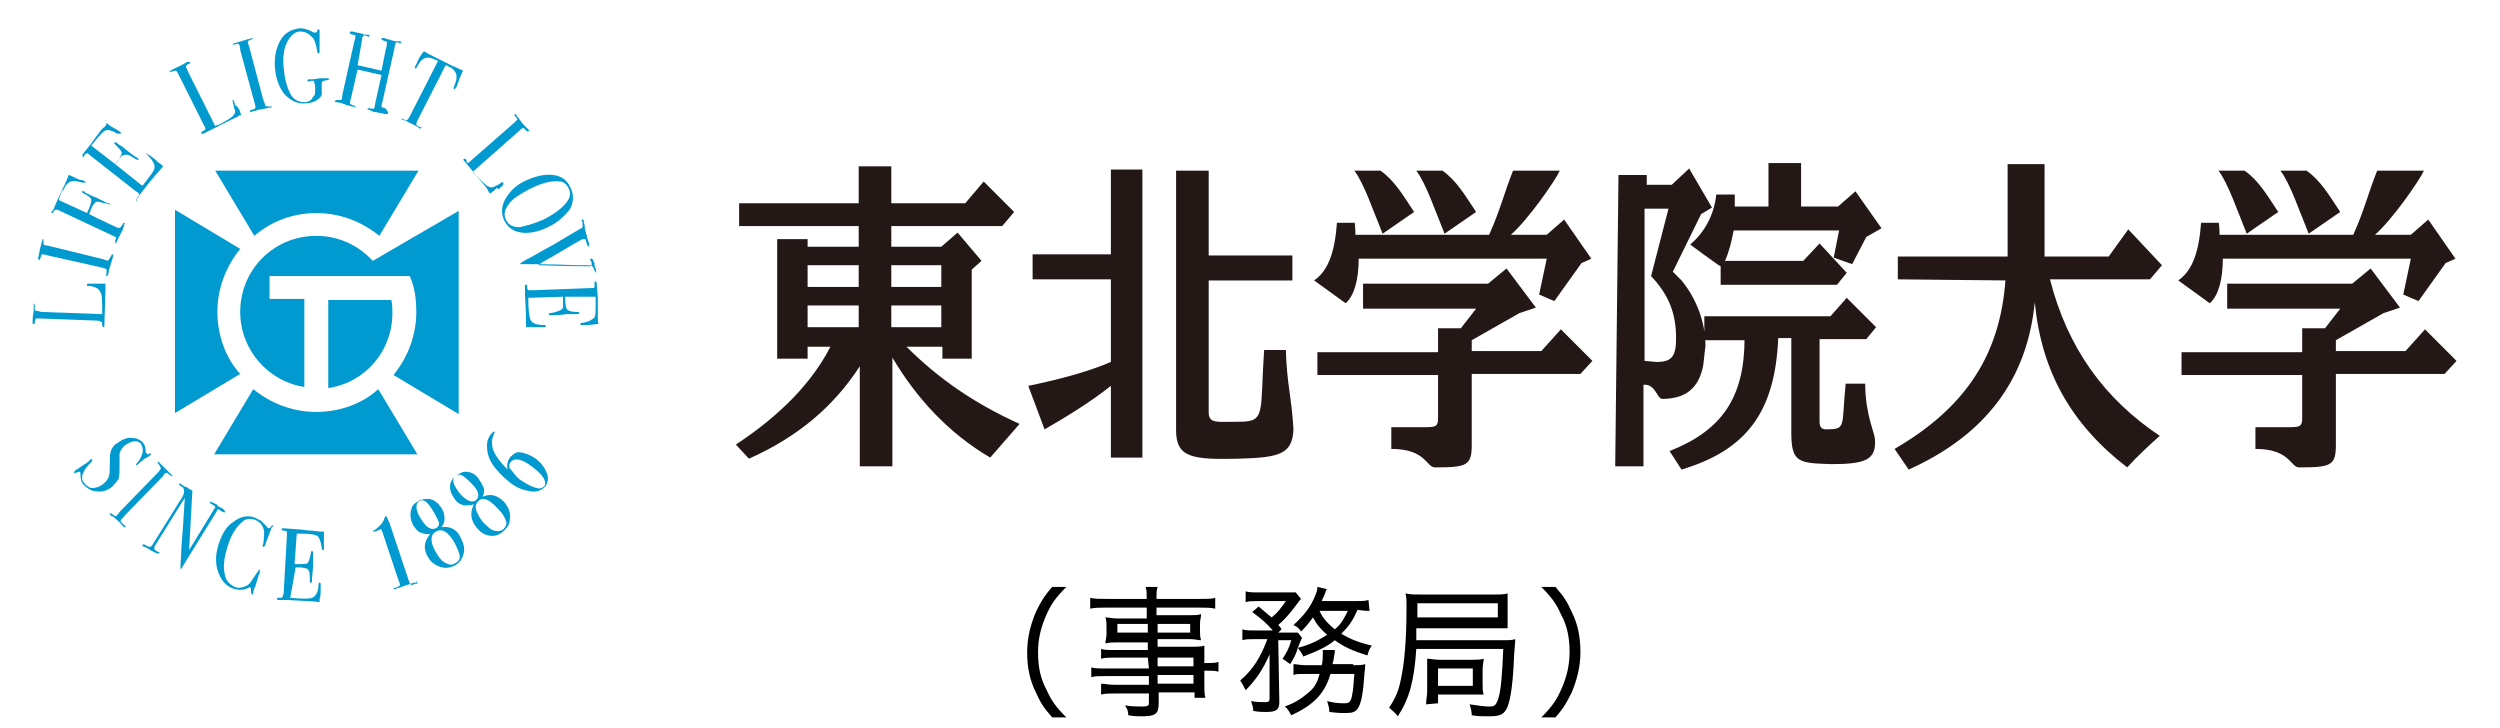
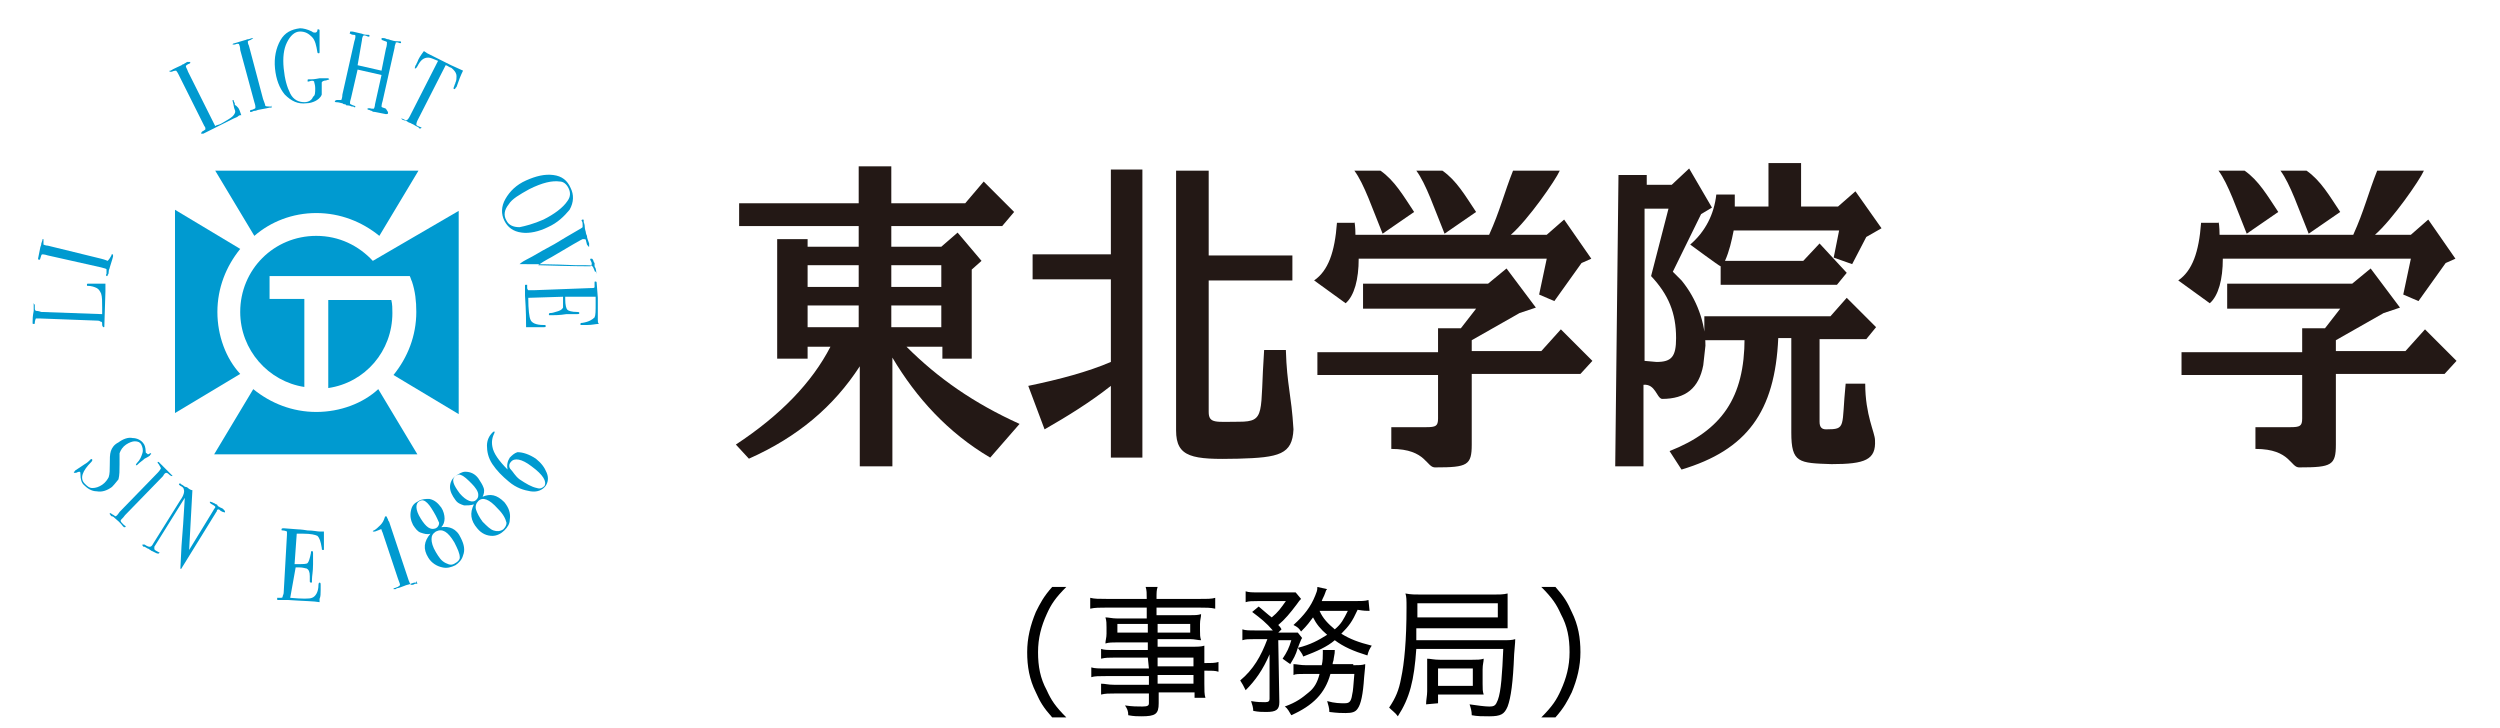
<svg xmlns="http://www.w3.org/2000/svg" version="1.1" id="レイヤー_1" x="0px" y="0px" width="230px" height="67px" viewBox="0 0 230 67" style="enable-background:new 0 0 230 67;" xml:space="preserve">
  <style type="text/css">
	.st0{fill:#009AD0;}
	.st1{fill:#231815;}
</style>
  <g>
    <path d="M96.8,66c-0.8-0.9-1.1-1.4-1.5-2.3c-0.6-1.2-0.8-2.4-0.8-3.7s0.3-2.5,0.8-3.7c0.4-0.8,0.7-1.4,1.5-2.3h1.3   c-1,1-1.4,1.6-1.8,2.5c-0.5,1.1-0.8,2.2-0.8,3.5s0.2,2.4,0.8,3.5c0.4,0.9,0.8,1.5,1.8,2.5H96.8z" />
    <path d="M105.6,60.5h-3.1c-0.5,0-0.8,0-1.2,0.1v-0.9c0.3,0.1,0.6,0.1,1.2,0.1h3.1v-0.7h-2.8c-0.4,0-0.8,0-1.1,0.1   c0-0.3,0.1-0.5,0.1-0.9v-0.6c0-0.3,0-0.6-0.1-0.9c0.3,0,0.6,0.1,1.1,0.1h2.7v-1h-3.7c-0.6,0-1.1,0-1.5,0.1v-1   c0.4,0.1,0.8,0.1,1.5,0.1h3.7c0-0.5,0-0.8-0.1-1.1h1.1c-0.1,0.3-0.1,0.5-0.1,1.1h3.9c0.8,0,1.2,0,1.5-0.1v1   c-0.4-0.1-0.9-0.1-1.5-0.1h-3.9v0.7h3c0.5,0,0.8,0,1.1-0.1c0,0.3-0.1,0.5-0.1,0.9V58c0,0.4,0,0.6,0.1,0.9c-0.3,0-0.6-0.1-1-0.1h-3   v0.7h2.9c0.8,0,1.1,0,1.4-0.1c0,0.3,0,0.5,0,1.1V61c0.7,0,1,0,1.3-0.1v0.9c-0.3-0.1-0.6-0.1-1.3-0.1v1.2c0,0.6,0,1,0.1,1.3h-1v-0.5   h-3.3v1c0,1-0.3,1.2-1.6,1.2c-0.3,0-0.7,0-1.2-0.1c0-0.4-0.1-0.6-0.3-0.9c0.7,0.1,1.1,0.1,1.6,0.1s0.6-0.1,0.6-0.3v-0.9h-3.1   c-0.6,0-0.9,0-1.3,0.1v-1c0.4,0,0.6,0.1,1.2,0.1h3.2v-0.8h-3.9c-0.7,0-1.1,0-1.4,0.1v-0.9c0.3,0.1,0.7,0.1,1.4,0.1h3.9L105.6,60.5   L105.6,60.5z M102.8,57.4v0.8h2.8v-0.8H102.8z M106.5,58.2h3v-0.8h-3V58.2z M109.8,61.3v-0.8h-3.3v0.8H109.8z M106.5,62.9h3.3v-0.8   h-3.3V62.9z" />
    <path d="M126,56.2c-0.3,0-0.5,0-1.1-0.1c-0.5,1.1-0.8,1.5-1.5,2.2c0.8,0.5,1.6,0.8,2.8,1.1c-0.2,0.3-0.3,0.5-0.4,0.9   c-1.3-0.4-2.2-0.8-3-1.4c-0.7,0.6-1.6,1-2.9,1.5c-0.1-0.3-0.3-0.5-0.5-0.8c-0.2,0.7-0.4,1-0.7,1.5c-0.3-0.2-0.4-0.3-0.7-0.5   c0.4-0.6,0.6-1,0.8-1.7h-1.2l0.1,5.7c0,0.7-0.3,0.9-1.2,0.9c-0.4,0-0.7,0-1.2-0.1c0-0.3-0.1-0.6-0.2-0.9c0.6,0.1,0.9,0.1,1.3,0.1   c0.3,0,0.4-0.1,0.4-0.3v-4.1c-0.6,1.4-1.3,2.4-2.2,3.3c-0.2-0.4-0.3-0.6-0.5-0.9c1.2-1,1.9-2.2,2.5-3.8h-1.2c-0.5,0-0.8,0-1.1,0.1   v-1c0.3,0.1,0.6,0.1,1.2,0.1h1.6c-0.6-0.7-1.1-1.1-1.9-1.7l0.6-0.5c0.6,0.5,0.8,0.7,1.2,1c0.6-0.5,0.8-0.8,1.3-1.5h-2.6   c-0.5,0-0.8,0-1.1,0.1v-1c0.3,0.1,0.6,0.1,1.2,0.1h2.3c0.7,0,0.8,0,1.1,0l0.5,0.6c-0.1,0.1-0.2,0.2-0.4,0.5   c-0.6,0.8-1.1,1.4-1.7,1.9c0.1,0.1,0.2,0.2,0.3,0.4l-0.3,0.3h0.9c0.4,0,0.7,0,0.9,0l0.4,0.5c-0.1,0.1-0.1,0.2-0.2,0.4   c-0.1,0.2-0.1,0.3-0.2,0.5c1.2-0.3,1.9-0.7,2.7-1.2c-0.6-0.5-1-1-1.3-1.6c-0.3,0.4-0.5,0.7-1.1,1.3c-0.2-0.3-0.3-0.4-0.7-0.6   c1-0.9,1.6-1.7,2-2.7c0.1-0.3,0.2-0.4,0.2-0.8l0.9,0.2c-0.1,0.1-0.1,0.1-0.2,0.4c-0.1,0.3-0.2,0.4-0.3,0.7h3c0.6,0,1,0,1.3-0.1   L126,56.2L126,56.2z M124.5,61.2c0.5,0,0.8,0,1.1-0.1c0,0.2,0,0.2-0.1,1.2c-0.1,1.6-0.3,2.5-0.6,2.9c-0.2,0.3-0.5,0.4-1.1,0.4   c-0.4,0-0.7,0-1.5-0.1c0-0.4-0.1-0.6-0.2-1c0.7,0.2,1.2,0.2,1.6,0.2s0.6-0.1,0.7-0.8c0.1-0.4,0.1-0.8,0.2-1.9h-2.2   c-0.5,1.8-1.6,2.9-3.6,3.8c-0.2-0.3-0.3-0.6-0.6-0.8c1.1-0.4,1.6-0.8,2.2-1.3c0.5-0.4,0.8-0.9,1-1.7h-1.3c-0.6,0-0.9,0-1.1,0.1v-1   c0.3,0,0.6,0.1,1.2,0.1h1.4c0.1-0.4,0.1-0.8,0.1-1.1c0-0.1,0-0.1,0-0.3h1.1c0,0.2,0,0.3-0.1,0.8c0,0.2-0.1,0.3-0.1,0.5h1.9V61.2z    M121.4,56.2c0.3,0.7,0.8,1.2,1.4,1.7c0.6-0.5,0.8-0.9,1.2-1.7H121.4z" />
    <path d="M130.3,59.7c-0.2,2.9-0.6,4.5-1.7,6.2c-0.2-0.3-0.5-0.5-0.8-0.8c0.6-0.9,0.9-1.6,1.1-2.7c0.3-1.4,0.5-3.5,0.5-6.5   c0-0.7,0-1-0.1-1.3c0.5,0.1,0.9,0.1,1.6,0.1h6.4c0.6,0,1,0,1.4-0.1c0,0.3,0,0.5,0,1v1.3c0,0.5,0,0.7,0,0.9c-0.4,0-0.8,0-1.3,0h-7.1   c0,0.9,0,0.9,0,1.1h7.9c0.6,0,0.9,0,1.2-0.1c0,0.2,0,0.2-0.1,1.4c-0.1,2.6-0.3,4-0.6,4.8c-0.3,0.7-0.6,0.9-1.7,0.9   c-0.6,0-1.1,0-1.6-0.1c0-0.4-0.1-0.7-0.2-1c0.7,0.1,1.4,0.2,1.8,0.2c0.5,0,0.6-0.1,0.8-0.6c0.3-0.8,0.4-2.4,0.5-4.7   C138.3,59.7,130.3,59.7,130.3,59.7z M137.8,56.8v-1.3h-7.4v1.3H137.8z M131.2,64.8c0-0.4,0.1-0.8,0.1-1.2v-2c0-0.4,0-0.7,0-1   c0.3,0,0.6,0.1,1.2,0.1h2.9c0.5,0,0.8,0,1.1-0.1c0,0.3-0.1,0.5-0.1,1v1.3c0,0.5,0,0.7,0.1,1c-0.3,0-0.5,0-1.1,0h-3.1v0.8   L131.2,64.8L131.2,64.8z M132.3,63.1h3.2v-1.6h-3.2V63.1z" />
    <path d="M141.8,66c1-1,1.4-1.6,1.8-2.5c0.5-1.1,0.8-2.2,0.8-3.5s-0.2-2.4-0.8-3.5c-0.4-0.9-0.8-1.5-1.8-2.5h1.3   c0.8,0.9,1.1,1.4,1.5,2.3c0.6,1.2,0.8,2.4,0.8,3.7s-0.3,2.5-0.8,3.7c-0.4,0.8-0.7,1.4-1.5,2.3H141.8z" />
  </g>
  <g>
    <g>
      <path class="st0" d="M8.9,26.1c0.2,0,0.4,0,0.8,0l0,0.1c0,0,0,0.1,0,0.2c0,0.1,0,0.2,0,0.4L9.6,30c0,0.1,0,0.1-0.1,0.1    c0,0-0.1-0.1-0.1-0.2c0-0.2,0-0.3-0.1-0.3S9.2,29.5,9,29.5l-5.3-0.2c-0.2,0-0.4,0-0.4,0c0,0-0.1,0.2-0.1,0.4c0,0.1,0,0.1-0.1,0.1    c-0.1,0-0.1,0-0.1-0.1v-0.1c0-0.2,0-0.5,0.1-1c0,0,0-0.1,0-0.3c0-0.1,0-0.2,0-0.3l0-0.1C3,28,3.1,28,3.1,28c0,0,0.1,0,0.1,0    s0,0.1,0,0.3s0,0.2,0.1,0.3c0.1,0,0.2,0,0.5,0.1l5.6,0.2c0-0.1,0-0.3,0-0.6c0-0.6,0-1-0.1-1.3c-0.1-0.2-0.2-0.4-0.4-0.5    s-0.5-0.2-0.8-0.2c-0.1,0-0.1,0-0.1-0.1c0-0.1,0-0.1,0.1-0.1l0.2,0c0,0,0,0,0.1,0c0,0,0.1,0,0.1,0L8.9,26.1z" />
      <path class="st0" d="M10.3,23.4c0.1,0,0.1,0,0.1,0.1l0,0.1c0,0-0.1,0.4-0.3,1c0,0.1-0.1,0.2-0.1,0.4c0,0.1,0,0.2-0.1,0.3    c0,0.1,0,0.1-0.1,0.1c0,0-0.1-0.1,0-0.2c0-0.2,0-0.3,0-0.4s-0.2-0.1-0.5-0.2l-4.9-1.1c-0.3-0.1-0.5-0.1-0.5-0.1    c-0.1,0-0.1,0.1-0.2,0.4c0,0.1-0.1,0.1-0.1,0.1c0,0-0.1,0-0.1-0.1l0.2-1c0-0.1,0.1-0.2,0.1-0.4l0.1-0.3C3.9,22,3.9,22,4,22    c0,0,0,0.1,0,0.3c0,0.1,0,0.2,0,0.2c0,0,0.2,0.1,0.4,0.1l4.9,1.2C9.7,23.9,9.9,24,9.9,24C10,23.9,10.1,23.8,10.3,23.4    C10.2,23.5,10.2,23.4,10.3,23.4z" />
-       <path class="st0" d="M7.8,16.7c0.1,0,0.1,0.1,0.1,0.1c0,0-0.1,0-0.3,0c-0.4-0.1-0.8-0.2-1.1-0.1c-0.2,0.1-0.3,0.2-0.5,0.4    c0,0.1-0.1,0.3-0.3,0.5c-0.1,0.2-0.2,0.5-0.3,0.8L8,19.6c0.3-0.6,0.4-1,0.4-1.2c0-0.2-0.3-0.4-0.7-0.6c-0.1-0.1-0.2-0.1-0.2-0.2    c0,0,0.1,0,0.2,0c0.1,0,0.1,0,0.1,0.1c0.4,0.2,0.8,0.4,1.1,0.5c0.4,0.2,0.8,0.4,1,0.5c0,0,0.1,0,0.1,0c0.1,0,0.1,0.1,0.1,0.1    c0,0,0,0.1-0.1,0c0,0-0.2-0.1-0.4-0.1c-0.4-0.1-0.6-0.2-0.8-0.1c-0.1,0.1-0.3,0.3-0.4,0.6c-0.1,0.2-0.1,0.3-0.2,0.5L9,20.1    l1.7,0.8c0.2,0.1,0.3,0.1,0.4,0c0,0,0.1-0.1,0.2-0.3c0-0.1,0.1-0.1,0.1-0.1c0.1,0,0.1,0.1,0,0.2l0,0.1c0,0.1-0.1,0.2-0.1,0.3    c0,0.1-0.1,0.2-0.1,0.2l-0.5,1c0,0.1-0.1,0.1-0.1,0.1c0,0,0-0.1,0-0.3c0.1-0.2,0.1-0.3,0-0.3c0,0-0.2-0.1-0.4-0.2l-4.9-2.3    c-0.1,0-0.2,0-0.2,0S5,19.3,4.9,19.5c0,0.1-0.1,0.1-0.1,0.1c-0.1,0-0.1-0.1,0-0.2l0.1-0.1c0,0,0.1-0.2,0.3-0.7    c0.2-0.5,0.4-0.8,0.5-1.1c0.4-0.8,0.6-1.3,0.6-1.4c0.1,0,0.3,0.1,0.7,0.3c0.2,0.1,0.5,0.2,0.7,0.2C7.6,16.6,7.7,16.6,7.8,16.7z" />
-       <path class="st0" d="M13.8,14.3c0,0,0.1,0.1,0.4,0.3c0.2,0.2,0.4,0.4,0.6,0.5l0.2,0.2c-0.3,0.4-1,1.1-1.9,2.3    c-0.1,0.1-0.2,0.3-0.3,0.4c-0.1,0.1-0.2,0.2-0.2,0.3l0,0.1c-0.1,0.1-0.1,0.1-0.1,0.1c0,0,0,0,0-0.1c0,0,0.1-0.1,0.2-0.2    c0.1-0.1,0.1-0.2,0.1-0.3c0-0.1-0.1-0.2-0.3-0.3l-4.2-3.3c-0.1-0.1-0.2-0.2-0.3-0.2c-0.1,0-0.2,0.1-0.3,0.3c0,0.1-0.1,0.1-0.1,0    c0,0,0-0.1,0-0.2l0.8-1c0,0,0.2-0.3,0.5-0.7c0.3-0.4,0.5-0.7,0.7-0.8c0.1-0.1,0.2-0.2,0.2-0.4c0.2,0.2,0.5,0.4,0.9,0.6l0.3,0.2    c0,0,0.1,0,0.1,0.1c0,0,0.1,0.1,0,0.1c0,0-0.1,0-0.3,0c-0.5-0.3-0.9-0.4-1.1-0.3c-0.2,0.1-0.5,0.4-0.9,0.9l-0.4,0.5l2.2,1.7    l0.1-0.1c0.3-0.4,0.5-0.8,0.5-0.9c0-0.2-0.2-0.4-0.6-0.8c-0.1-0.1-0.1-0.2-0.1-0.2c0,0,0.1,0,0.2,0c0.1,0.1,0.2,0.2,0.4,0.3    c0.2,0.1,0.3,0.2,0.4,0.3c0.5,0.4,0.9,0.7,1.1,0.8c0.1,0,0.1,0.1,0.1,0.1c0.1,0,0.1,0.1,0,0.1c0,0-0.1,0-0.1,0    c0,0-0.2-0.1-0.5-0.3c-0.3-0.2-0.6-0.2-0.8-0.1c-0.1,0-0.2,0.2-0.5,0.5l-0.2,0.3l2.5,2c0.7-0.9,1.1-1.4,1.1-1.6    c0.1-0.3-0.1-0.7-0.6-1.2c-0.1-0.1-0.2-0.2-0.1-0.2C13.6,14.2,13.7,14.3,13.8,14.3z" />
      <path class="st0" d="M21.9,9.9c0.1,0.1,0.2,0.4,0.3,0.7l-0.1,0c0,0-0.1,0-0.2,0.1s-0.2,0.1-0.4,0.2l-2.8,1.4c-0.1,0-0.1,0-0.2,0    c0,0,0-0.1,0.1-0.2c0.2-0.1,0.3-0.2,0.3-0.2c0-0.1,0-0.2-0.1-0.3l-2.4-4.8c-0.1-0.2-0.2-0.3-0.2-0.3c0,0-0.2,0-0.4,0.1    c-0.1,0-0.1,0-0.2,0c0,0,0-0.1,0-0.1l0.1,0C16,6.3,16.3,6.2,16.7,6c0,0,0.1-0.1,0.2-0.1c0.1-0.1,0.2-0.1,0.3-0.2l0.1,0    c0.1,0,0.1,0,0.2,0c0,0,0,0.1,0,0.1c0,0-0.1,0.1-0.2,0.1c-0.1,0.1-0.2,0.1-0.2,0.2c0,0.1,0.1,0.2,0.2,0.5l2.5,5    c0.1-0.1,0.3-0.1,0.5-0.2c0.5-0.3,0.9-0.5,1.1-0.7c0.2-0.2,0.3-0.4,0.2-0.6s-0.1-0.5-0.2-0.8c0-0.1,0-0.1,0-0.1    c0.1,0,0.1,0,0.1,0.1l0.1,0.2c0,0,0,0,0,0.1c0,0,0,0.1,0.1,0.1L21.9,9.9z" />
      <path class="st0" d="M25,9.8c0,0.1,0,0.1-0.1,0.1l-0.1,0c0,0-0.4,0.1-1,0.2c-0.1,0-0.2,0.1-0.4,0.1c-0.1,0-0.2,0.1-0.3,0.1    c-0.1,0-0.1,0-0.1-0.1c0,0,0-0.1,0.2-0.1c0.2-0.1,0.3-0.1,0.3-0.2c0-0.1,0-0.2-0.1-0.5l-1.3-4.8C22.1,4.3,22,4.1,22,4.1    c0-0.1-0.2-0.1-0.4,0c-0.1,0-0.1,0-0.2,0c0,0,0-0.1,0.1-0.1l1-0.3c0.1,0,0.2-0.1,0.4-0.1l0.3-0.1c0.1,0,0.1,0,0.1,0    c0,0-0.1,0.1-0.3,0.2c-0.1,0-0.2,0.1-0.2,0.1c0,0.1,0,0.2,0.1,0.4l1.3,4.9c0.1,0.3,0.2,0.5,0.2,0.6C24.4,9.8,24.6,9.8,25,9.8    C24.9,9.7,25,9.7,25,9.8z" />
      <path class="st0" d="M30.3,7.3C30.3,7.4,30.3,7.4,30.3,7.3L30,7.4c-0.2,0-0.4,0.1-0.4,0.2c0,0.1,0,0.4,0,0.8l0,0.3    C29.5,9,29.2,9.2,29,9.3s-0.5,0.2-0.8,0.2c-0.8,0.1-1.4-0.2-2-0.8c-0.5-0.6-0.8-1.4-0.9-2.4c-0.1-1,0.1-1.9,0.5-2.6s1-1,1.8-1.1    c0.3,0,0.7,0.1,1.1,0.3c0.1,0.1,0.2,0.1,0.3,0.1c0.1,0,0.2-0.1,0.2-0.2c0-0.1,0-0.1,0.1-0.1c0,0,0.1,0,0.1,0.1c0,0,0,0.1,0,0.2    c0,0.4,0,0.6,0,0.8l0,0.6c0,0.2,0,0.3,0,0.3c0,0.2,0,0.2-0.1,0.2c0,0-0.1,0-0.1-0.1c-0.1-0.6-0.2-1.1-0.5-1.4    c-0.3-0.3-0.6-0.5-1.1-0.5c-0.5,0-0.9,0.4-1.2,1s-0.4,1.4-0.3,2.4c0.1,1,0.3,1.7,0.6,2.3c0.3,0.6,0.8,0.8,1.3,0.8    c0.4,0,0.7-0.2,0.8-0.5C29,8.8,29,8.5,29,8.1c0-0.3-0.1-0.5-0.1-0.6c-0.1-0.1-0.2-0.1-0.5,0c-0.1,0-0.1,0-0.1,0c0,0,0,0,0-0.1    c0-0.1,0-0.1,0.2-0.1l0.1,0c0.1,0,0.3,0,0.8-0.1l0.6,0c0,0,0.1,0,0.1,0c0,0,0.1,0,0.1,0C30.2,7.2,30.3,7.3,30.3,7.3z" />
      <path class="st0" d="M35.7,10.4c0,0.1-0.1,0.1-0.2,0.1l-1-0.2c-0.1,0-0.2,0-0.3-0.1c-0.1,0-0.2-0.1-0.3-0.1    c-0.1,0-0.1-0.1-0.1-0.1c0,0,0.1-0.1,0.4,0c0.1,0,0.2,0,0.2,0c0,0,0.1-0.2,0.1-0.4l0.6-2.7l-2.2-0.5l-0.6,2.6    c-0.1,0.3-0.1,0.4-0.1,0.5c0,0.1,0.1,0.1,0.3,0.2c0.1,0,0.2,0.1,0.2,0.1c0,0.1-0.1,0.1-0.2,0l-0.1,0c-0.1,0-0.2-0.1-0.4-0.1    c-0.1,0-0.2,0-0.2-0.1c-0.1,0-0.2,0-0.3-0.1c-0.1,0-0.3-0.1-0.6-0.1c-0.1,0-0.1-0.1-0.1-0.1s0.1-0.1,0.2-0.1c0.1,0,0.1,0,0.2,0    c0.1,0,0.2,0,0.2,0c0,0,0.1-0.2,0.1-0.5l1.1-4.9c0.1-0.3,0.1-0.4,0.1-0.5c0-0.1-0.1-0.1-0.2-0.1c-0.2,0-0.2-0.1-0.3-0.1s0,0,0-0.1    c0-0.1,0-0.1,0.1-0.1c0,0,0.1,0,0.1,0c0.1,0,0.4,0.1,0.9,0.2c0.2,0.1,0.4,0.1,0.5,0.1c0,0,0.1,0,0.1,0c0.1,0,0.1,0.1,0.1,0.1    c0,0.1-0.1,0.1-0.3,0s-0.3,0-0.3,0c0,0-0.1,0.2-0.1,0.4L32.9,6l2.2,0.5l0.4-2c0.1-0.3,0.1-0.5,0.1-0.6c0-0.1-0.2-0.1-0.4-0.2    c-0.1,0-0.1-0.1-0.1-0.1c0-0.1,0-0.1,0.1-0.1l0,0c0.1,0,0.2,0,0.4,0.1c0.2,0,0.3,0.1,0.4,0.1c0.3,0.1,0.5,0.1,0.6,0.1    c0.1,0,0.2,0,0.2,0c0.1,0,0.1,0.1,0.1,0.1c0,0.1-0.1,0.1-0.3,0c-0.1,0-0.1,0-0.1,0c-0.1,0-0.1,0-0.1,0.1c0,0-0.1,0.2-0.1,0.4    l-1.1,4.9c-0.1,0.3-0.1,0.5-0.1,0.5c0,0.1,0.2,0.1,0.4,0.2C35.7,10.3,35.7,10.3,35.7,10.4z" />
      <path class="st0" d="M41.9,8.1c0,0.1-0.1,0.1-0.1,0.1c-0.1,0-0.1-0.1,0-0.3c0-0.1,0.1-0.2,0.1-0.3C42,7.4,42,7.2,42,7    c0-0.2-0.1-0.4-0.3-0.6c-0.1-0.1-0.2-0.2-0.3-0.2C41.2,6.1,41.1,6,41,6l-2.6,5.1c-0.1,0.2-0.1,0.4-0.1,0.4c0,0,0.1,0.1,0.4,0.2    c0.1,0,0.1,0.1,0,0.1c0,0-0.1,0.1-0.1,0c0,0-0.1,0-0.1-0.1c-0.3-0.1-0.5-0.3-0.6-0.3c-0.1-0.1-0.3-0.1-0.4-0.2    c-0.1-0.1-0.3-0.1-0.5-0.2c-0.1-0.1-0.1-0.1-0.1-0.1c0,0,0.1,0,0.3,0.1c0.1,0.1,0.2,0.1,0.3,0c0,0,0.1-0.1,0.2-0.3l2.6-5.1    c-0.5-0.2-0.7-0.3-0.9-0.3c-0.4,0-0.7,0.2-1,0.8c-0.1,0.2-0.2,0.2-0.2,0.2c-0.1,0,0-0.1,0-0.2c0-0.1,0.1-0.1,0.1-0.2l0.1-0.2    c0.1-0.3,0.3-0.6,0.6-1l0.3,0.2l1.4,0.7c0.2,0.1,0.4,0.2,0.8,0.4l1.1,0.5C42.4,6.9,42.2,7.4,42,8C42,8,41.9,8.1,41.9,8.1    C41.9,8.1,41.9,8.1,41.9,8.1z" />
-       <path class="st0" d="M45.7,17.3c-0.1,0.1-0.3,0.3-0.6,0.5L45,17.7c0,0-0.1-0.1-0.1-0.2c-0.1-0.1-0.1-0.2-0.2-0.3l-2-2.4    c-0.1-0.1-0.1-0.1,0-0.2c0,0,0.1,0,0.2,0.1C42.9,14.9,43,15,43,15c0.1,0,0.2-0.1,0.3-0.2l4-3.5c0.2-0.2,0.3-0.3,0.3-0.3    c0-0.1-0.1-0.2-0.2-0.3c-0.1-0.1-0.1-0.1,0-0.2c0,0,0.1,0,0.1,0l0,0.1c0.1,0.1,0.3,0.4,0.6,0.8c0,0,0.1,0.1,0.2,0.2    c0.1,0.1,0.2,0.2,0.2,0.2l0.1,0.1c0.1,0.1,0.1,0.1,0,0.2c0,0-0.1,0-0.1,0c0,0-0.1-0.1-0.2-0.2c-0.1-0.1-0.2-0.2-0.2-0.1    c-0.1,0-0.2,0.1-0.4,0.3l-4.2,3.7c0.1,0.1,0.2,0.3,0.4,0.4c0.4,0.5,0.7,0.7,0.9,0.9c0.2,0.1,0.4,0.2,0.6,0.1s0.5-0.2,0.7-0.4    c0.1,0,0.1-0.1,0.2,0c0,0,0,0.1,0,0.2l-0.2,0.2c0,0,0,0-0.1,0.1c0,0-0.1,0.1-0.1,0.1L45.7,17.3z" />
      <path class="st0" d="M50.4,20.9c-0.8,0.4-1.7,0.6-2.4,0.5c-0.8-0.1-1.3-0.5-1.6-1.1c-0.3-0.6-0.3-1.3,0.1-2c0.4-0.7,1-1.3,1.9-1.7    c0.9-0.4,1.7-0.6,2.5-0.5c0.8,0.1,1.3,0.5,1.6,1.2c0.3,0.6,0.3,1.3-0.1,2C51.9,19.9,51.3,20.5,50.4,20.9z M50,20.2    c1-0.5,1.8-1.1,2.2-1.7c0.3-0.4,0.3-0.8,0.1-1.2c-0.2-0.4-0.5-0.6-0.8-0.6c-0.7-0.1-1.6,0.1-2.8,0.7c-0.9,0.5-1.6,0.9-1.9,1.4    c-0.4,0.5-0.5,1-0.2,1.5c0.2,0.4,0.6,0.6,1.2,0.6C48.3,20.8,49.1,20.6,50,20.2z" />
      <path class="st0" d="M54.8,25c0,0-0.1,0-0.1-0.1c-0.1-0.2-0.1-0.3-0.2-0.4c-0.1-0.1-0.3-0.1-0.6-0.1l-0.9,0    c-2.2-0.1-3.9-0.1-5.1-0.1c-0.1,0-0.1,0-0.1,0c0,0,0.2-0.2,0.6-0.4c0.8-0.4,1.4-0.8,1.8-1c0.4-0.2,1.1-0.6,1.9-1.1l1.2-0.7    c0.2-0.1,0.3-0.2,0.3-0.2c0-0.1,0-0.2,0-0.3c0-0.2-0.1-0.3-0.1-0.3c0,0,0-0.1,0.1-0.1c0.1,0,0.1,0,0.1,0.1l0,0.1    c0,0.1,0.1,0.2,0.1,0.5c0,0.2,0.1,0.4,0.1,0.5c0,0,0,0.1,0.1,0.3c0,0.2,0.1,0.4,0.2,0.7l0,0.1c0,0.1,0,0.1,0,0.2    c-0.1,0-0.1-0.1-0.2-0.2l-0.1-0.4c0-0.1-0.1-0.1-0.2-0.1c0,0,0,0-0.1,0l-0.2,0.1c0,0-0.9,0.5-2.4,1.4c-0.3,0.2-0.8,0.4-1.5,0.9    c3.1,0.1,4.7,0.1,4.8,0.1c0.1,0,0.2-0.2,0.1-0.4l-0.1-0.2c0-0.1,0-0.1,0.1-0.1c0.1,0,0.1,0,0.2,0.2c0,0,0,0.1,0.1,0.2    c0,0.1,0,0.2,0,0.3l0.1,0.2l0.1,0.5C54.9,25,54.9,25,54.8,25z" />
      <path class="st0" d="M50,30.1c0,0-0.2,0-0.5,0c-0.3,0-0.6,0-0.8,0l-0.3,0c0-0.5,0-1.5-0.1-2.9c0-0.2,0-0.4,0-0.5    c0-0.2,0-0.3,0-0.3l0-0.1c0-0.1,0-0.1,0.1-0.1c0,0,0.1,0,0.1,0c0,0,0,0.1,0,0.3c0,0.1,0.1,0.2,0.1,0.2c0.1,0,0.2,0,0.5,0l5.3-0.2    c0.2,0,0.3,0,0.3-0.1s0-0.2,0-0.4c0-0.1,0-0.1,0.1-0.1c0.1,0,0.1,0.1,0.1,0.2l0.1,1.3c0,0,0,0.3,0,0.9c0,0.5,0,0.9,0,1.1    c0,0.2,0,0.3,0.1,0.4c-0.3,0-0.6,0.1-1.1,0.1l-0.4,0c0,0-0.1,0-0.1,0c-0.1,0-0.1,0-0.1-0.1c0-0.1,0.1-0.1,0.2-0.1    c0.6-0.1,0.9-0.3,1.1-0.5c0.1-0.2,0.1-0.6,0.1-1.3l0-0.6L52,27.3l0,0.2c0,0.6,0.1,0.9,0.2,1s0.4,0.2,0.9,0.2c0.1,0,0.2,0,0.2,0.1    c0,0.1-0.1,0.1-0.2,0.1c-0.1,0-0.3,0-0.5,0s-0.4,0-0.5,0C51.5,29,51,29,50.8,29c-0.1,0-0.1,0-0.2,0c-0.1,0-0.1,0-0.1-0.1    c0,0,0-0.1,0.1-0.1c0.1,0,0.2,0,0.5-0.1c0.4-0.1,0.6-0.2,0.7-0.4c0-0.1,0-0.3,0-0.7l0-0.3l-3.2,0.1c0,1.1,0.1,1.8,0.2,2    c0.1,0.3,0.5,0.5,1.2,0.5c0.2,0,0.2,0,0.2,0.1C50.2,30.1,50.2,30.1,50,30.1z" />
    </g>
    <g>
      <path class="st0" d="M49.3,42.2c0.5,0.4,0.8,0.8,1,1.3c0.2,0.5,0.1,0.9-0.1,1.2c-0.3,0.4-0.8,0.6-1.4,0.5c-0.6-0.1-1.3-0.3-2-0.9    c-0.6-0.5-1.1-1-1.5-1.6c-0.4-0.6-0.5-1.2-0.5-1.7c0-0.5,0.2-0.9,0.5-1.2c0.1-0.1,0.1-0.1,0.2-0.1c0,0,0,0.1,0,0.1    c-0.2,0.4-0.3,0.8-0.2,1.3c0.1,0.6,0.6,1.3,1.4,2.1c-0.1-0.4,0-0.8,0.2-1.1c0.2-0.2,0.4-0.4,0.7-0.5    C48.1,41.6,48.7,41.8,49.3,42.2z M48.9,42.9c-0.9-0.7-1.6-0.8-1.9-0.4c-0.2,0.2-0.2,0.5,0,0.7s0.4,0.6,0.8,0.9    c0.6,0.4,1.1,0.7,1.6,0.8c0.3,0.1,0.5,0,0.7-0.2C50.3,44.3,50,43.7,48.9,42.9z" />
      <path class="st0" d="M46.4,46.2c0.4,0.5,0.6,1,0.5,1.6c0,0.4-0.2,0.7-0.5,1c-0.3,0.3-0.7,0.5-1.1,0.5c-0.5,0-1-0.2-1.4-0.7    c-0.6-0.7-0.7-1.4-0.3-2.2l0,0c-0.3,0.1-0.6,0.1-0.9,0.1c-0.3-0.1-0.6-0.2-0.8-0.5c-0.3-0.4-0.5-0.8-0.5-1.2c0-0.4,0.2-0.8,0.5-1    c0.3-0.2,0.6-0.4,0.9-0.4c0.5,0,0.9,0.2,1.2,0.6c0.2,0.3,0.4,0.6,0.5,0.9s0,0.6-0.1,0.8l0,0C45.1,45.4,45.7,45.5,46.4,46.2z     M43.4,44.5c-0.4-0.4-0.7-0.7-1-0.8c-0.2-0.1-0.3,0-0.5,0.1c-0.4,0.3-0.2,0.8,0.4,1.6c0.6,0.7,1.2,0.9,1.5,0.6    c0.2-0.2,0.2-0.3,0.2-0.5C44,45.2,43.7,44.8,43.4,44.5z M45.8,46.8c-0.8-0.9-1.4-1.1-1.8-0.7c-0.2,0.2-0.3,0.5-0.2,0.8    c0.1,0.3,0.3,0.7,0.6,1.1c0.4,0.4,0.7,0.7,1,0.8c0.3,0.1,0.6,0.1,0.9-0.1c0.2-0.2,0.3-0.4,0.3-0.6C46.5,47.7,46.3,47.3,45.8,46.8z    " />
      <path class="st0" d="M42.4,49.5c0.3,0.6,0.4,1.1,0.2,1.6c-0.1,0.4-0.4,0.7-0.7,0.9c-0.4,0.2-0.8,0.3-1.2,0.2    c-0.5-0.1-1-0.4-1.3-0.9c-0.5-0.8-0.4-1.5,0.2-2.2l0,0c-0.3,0.1-0.6,0-0.9-0.1c-0.3-0.1-0.5-0.4-0.7-0.7c-0.2-0.4-0.3-0.8-0.2-1.3    s0.3-0.7,0.7-0.9c0.3-0.2,0.7-0.2,1-0.2c0.5,0.1,0.8,0.4,1.1,0.8c0.2,0.3,0.3,0.7,0.3,1c0,0.3-0.1,0.6-0.3,0.8l0,0    C41.3,48.4,42,48.6,42.4,49.5z M39.9,47.1c-0.3-0.5-0.5-0.8-0.8-1c-0.2-0.1-0.3-0.1-0.5,0c-0.4,0.2-0.4,0.8,0.1,1.6    c0.5,0.8,0.9,1.1,1.4,0.9c0.2-0.1,0.3-0.3,0.3-0.5C40.3,47.9,40.2,47.6,39.9,47.1z M41.8,49.9c-0.6-1-1.1-1.3-1.7-1    c-0.3,0.2-0.4,0.4-0.4,0.7c0,0.3,0.1,0.7,0.4,1.2c0.3,0.5,0.5,0.8,0.9,1s0.6,0.2,0.9,0c0.2-0.1,0.4-0.3,0.4-0.5    C42.3,50.9,42.1,50.5,41.8,49.9z" />
      <path class="st0" d="M38.3,53.5c0,0.1,0,0.1-0.1,0.1l-0.1,0l-0.3,0.1c-0.2,0.1-0.4,0.1-0.6,0.2c-0.3,0.1-0.5,0.2-0.6,0.2    c-0.1,0-0.2,0.1-0.2,0.1c-0.1,0-0.2,0-0.2,0s0-0.1,0.1-0.1c0.1,0,0.2-0.1,0.3-0.1c0.1-0.1,0.2-0.1,0.2-0.2c0-0.1-0.1-0.3-0.2-0.6    l-1.4-4.2c-0.1-0.2-0.1-0.3-0.1-0.3s-0.1,0-0.1,0c0,0-0.2,0.1-0.5,0.2c-0.1,0-0.1,0-0.1,0c-0.1,0-0.1,0-0.1,0c0,0,0-0.1,0.1-0.1    c0.2-0.1,0.4-0.3,0.6-0.5c0.2-0.2,0.3-0.4,0.4-0.7c0-0.1,0.1-0.1,0.1-0.1c0,0,0.1,0,0.1,0.1l0.1,0.2c0,0,0,0.1,0.1,0.2l1.8,5.4    c0.1,0.2,0.1,0.3,0.2,0.4c0,0,0.1,0,0.2,0l0.2-0.1l0.1,0l0.1,0C38.3,53.4,38.3,53.4,38.3,53.5z" />
      <path class="st0" d="M29.5,53.8c0,0,0,0.2,0,0.5c0,0.3,0,0.6-0.1,0.8l0,0.3c-0.5-0.1-1.5-0.1-2.9-0.2c-0.2,0-0.4,0-0.5,0    c-0.2,0-0.3,0-0.3,0l-0.1,0c-0.1,0-0.1,0-0.1-0.1c0,0,0-0.1,0-0.1c0,0,0.1,0,0.3,0c0.1,0,0.2,0,0.2-0.1s0.1-0.2,0.1-0.4l0.3-5.3    c0-0.2,0-0.3,0-0.3s-0.2-0.1-0.4-0.1c-0.1,0-0.1,0-0.1-0.1c0-0.1,0.1-0.1,0.2-0.1l1.3,0.1c0,0,0.3,0,0.9,0.1    c0.5,0,0.9,0.1,1.1,0.1c0.2,0,0.3,0,0.4,0c0,0.3,0,0.7,0,1.1l0,0.4c0,0,0,0.1,0,0.1c0,0.1,0,0.1-0.1,0.1c-0.1,0-0.1-0.1-0.1-0.2    c-0.1-0.6-0.2-0.9-0.4-1.1c-0.2-0.1-0.6-0.2-1.3-0.2l-0.6,0l-0.2,2.8l0.2,0c0.6,0,0.9,0,1-0.1c0.1-0.1,0.2-0.4,0.3-0.9    c0-0.1,0-0.2,0.1-0.2c0.1,0,0.1,0.1,0.1,0.2s0,0.3,0,0.5c0,0.2,0,0.4,0,0.5c0,0.7-0.1,1.1-0.1,1.4c0,0.1,0,0.1,0,0.2    c0,0.1,0,0.1-0.1,0.1c0,0-0.1,0-0.1-0.1s0-0.2,0-0.5c0-0.4-0.1-0.6-0.3-0.7c-0.1,0-0.3-0.1-0.7-0.1l-0.3,0L26.7,55    c1.1,0.1,1.8,0.1,2,0c0.3-0.1,0.6-0.5,0.6-1.2c0-0.2,0.1-0.2,0.1-0.2C29.5,53.6,29.5,53.7,29.5,53.8z" />
-       <path class="st0" d="M23.9,52.7c0,0,0,0.1-0.1,0.2c-0.1,0.3-0.2,0.7-0.3,1c0,0,0,0.1-0.1,0.2c0,0.1-0.1,0.2-0.1,0.4l0,0.1    c0,0.1-0.1,0.1-0.1,0.1c0,0-0.1-0.1-0.1-0.2c0-0.2,0-0.4-0.1-0.5c-0.5,0.3-0.9,0.3-1.4,0.2c-0.7-0.2-1.2-0.7-1.5-1.5    c-0.3-0.8-0.3-1.6,0-2.6c0.3-0.9,0.7-1.7,1.4-2.1c0.6-0.5,1.3-0.6,1.9-0.4c0.2,0.1,0.4,0.2,0.6,0.3c0.1,0.1,0.3,0.3,0.5,0.5    c0.1,0.1,0.1,0.2,0.2,0.2c0,0,0.1,0,0.2-0.1c0.1-0.2,0.2-0.2,0.2-0.2c0,0,0,0,0,0.1c0,0,0,0.1-0.1,0.1c-0.1,0.3-0.3,0.8-0.6,1.6    c0,0.1-0.1,0.2-0.1,0.2c0,0,0,0-0.1,0c0,0-0.1-0.1,0-0.2c0.1-0.5,0.1-0.9,0.1-1.2c-0.1-0.6-0.4-0.9-0.9-1.1    c-0.4-0.1-0.8-0.1-1.1,0.2c-0.6,0.5-1.1,1.3-1.4,2.4c-0.3,1-0.4,1.8-0.2,2.5c0.1,0.6,0.5,0.9,0.9,1.1c0.2,0.1,0.5,0.1,0.8,0    c0.3-0.1,0.5-0.2,0.7-0.5c0.2-0.3,0.4-0.6,0.6-0.9c0.1-0.1,0.1-0.2,0.2-0.2C23.9,52.6,23.9,52.6,23.9,52.7z" />
      <path class="st0" d="M20.7,47.1c0,0.1-0.1,0-0.2,0L20.3,47l-0.1-0.1c-0.1,0-0.1-0.1-0.2,0S20,47,19.9,47.1L17,51.8    c-0.2,0.3-0.3,0.5-0.3,0.5c0,0-0.1,0.1-0.1,0c0,0,0-0.1,0-0.1l0.1-2c0.1-1.2,0.2-2.6,0.3-4.4l-2.8,4.5c0,0.1,0,0.1,0,0.2    c0,0.1,0.2,0.2,0.4,0.3c0.1,0,0.1,0.1,0,0.1c0,0.1-0.1,0-0.2,0c0,0-0.2-0.1-0.4-0.2c-0.1,0-0.1-0.1-0.2-0.1c0,0,0,0-0.1-0.1    c-0.1,0-0.2-0.1-0.4-0.2l-0.1,0c-0.1-0.1-0.1-0.1-0.1-0.2c0,0,0.1,0,0.2,0c0.3,0.2,0.4,0.2,0.5,0.2c0.1,0,0.2-0.1,0.3-0.3l2.5-4    c0.3-0.4,0.4-0.8,0.3-1c0-0.1-0.1-0.2-0.3-0.3c-0.1-0.1-0.2-0.1-0.1-0.2c0,0,0.1-0.1,0.1,0c0.1,0.1,0.2,0.1,0.3,0.2    c0.1,0.1,0.2,0.1,0.2,0.1c0,0,0.1,0,0.2,0.1c0.1,0.1,0.3,0.2,0.4,0.2l-0.3,5.5l2.2-3.6c0.1-0.2,0.2-0.3,0.2-0.3c0,0,0-0.1,0-0.1    c0,0-0.1-0.1-0.3-0.2c-0.2-0.1-0.2-0.2-0.2-0.2c0-0.1,0.1,0,0.2,0l0.2,0.1c0.1,0,0.1,0.1,0.2,0.1c0.1,0,0.1,0.1,0.1,0.1    c0,0,0,0,0.1,0.1c0.1,0,0.1,0.1,0.2,0.1l0.2,0.1C20.7,47,20.7,47,20.7,47.1z" />
      <path class="st0" d="M11.5,48.5c0,0-0.1,0-0.1,0l-0.1-0.1c0,0-0.2-0.3-0.7-0.7c-0.1-0.1-0.2-0.2-0.3-0.2c-0.1,0-0.1-0.1-0.2-0.2    c0,0,0-0.1,0-0.1c0,0,0.1,0,0.2,0.1c0.2,0.1,0.3,0.2,0.3,0.2c0.1,0,0.2-0.1,0.4-0.4l3.5-3.6c0.2-0.2,0.3-0.4,0.3-0.4    c0-0.1-0.1-0.2-0.2-0.4c-0.1-0.1-0.1-0.1-0.1-0.2c0,0,0.1,0,0.1,0l0.7,0.7c0.1,0.1,0.2,0.2,0.3,0.3l0.2,0.2c0.1,0.1,0.1,0.1,0,0.1    c0,0-0.1,0-0.3-0.2c-0.1-0.1-0.2-0.1-0.2-0.1c-0.1,0-0.2,0.1-0.3,0.3l-3.5,3.6c-0.2,0.3-0.4,0.4-0.4,0.5c0,0.1,0.1,0.2,0.3,0.4    C11.6,48.4,11.6,48.5,11.5,48.5z" />
      <path class="st0" d="M10.3,44.8c-0.4,0.3-0.9,0.5-1.4,0.4c-0.5,0-0.9-0.3-1.2-0.6c-0.2-0.2-0.3-0.5-0.3-1c0-0.1,0-0.2-0.1-0.2    c0,0-0.1,0-0.3,0.1c-0.1,0-0.1,0-0.2,0c0,0,0-0.1,0-0.1c0,0,0.1,0,0.1-0.1c0.3-0.2,0.6-0.4,0.9-0.6c0,0,0.2-0.1,0.4-0.3    c0,0,0.1-0.1,0.1-0.1c0.1-0.1,0.1-0.1,0.2,0c0,0,0,0.1-0.1,0.2c-0.8,0.8-1.1,1.5-0.6,2c0.2,0.2,0.4,0.4,0.7,0.4    c0.3,0,0.6-0.1,0.9-0.3c0.3-0.2,0.5-0.5,0.6-0.7c0.1-0.3,0.1-0.7,0.1-1.1c0-0.6,0-1,0.1-1.3s0.3-0.6,0.7-0.8    c0.4-0.3,0.9-0.5,1.3-0.4c0.4,0,0.8,0.2,1,0.5c0.1,0.1,0.2,0.4,0.2,0.7c0,0.1,0,0.2,0.1,0.2c0,0,0.1,0.1,0.1,0.1    c0,0,0.1,0,0.2-0.1c0.1,0,0.1,0,0.1,0c0,0,0,0.1,0,0.1c0,0-0.1,0-0.1,0.1c-0.1,0.1-0.3,0.2-0.5,0.3c-0.2,0.2-0.4,0.3-0.6,0.5    l-0.1,0.1c-0.1,0-0.1,0-0.1,0c0,0,0-0.1,0.1-0.2c0.3-0.3,0.4-0.6,0.5-0.9c0.1-0.3,0-0.6-0.1-0.8c-0.1-0.2-0.3-0.3-0.6-0.3    c-0.2,0-0.5,0.1-0.8,0.3c-0.3,0.2-0.5,0.5-0.6,0.8c0,0.2,0,0.5,0,1c0,0.6,0,1-0.1,1.4C10.8,44.2,10.6,44.5,10.3,44.8z" />
    </g>
    <g>
      <path class="st0" d="M36,27.6h-5.8v8.1c3.4-0.5,5.9-3.4,5.9-6.9C36.1,28.4,36.1,28,36,27.6z" />
      <path class="st0" d="M34.3,24c-1.3-1.4-3.1-2.3-5.2-2.3c-3.9,0-7,3.1-7,7c0,3.5,2.6,6.4,5.9,6.9v-8.1h-3.2v-2.1h5.2h5.3h2.4    c0.1,0.2,0.1,0.3,0.2,0.5v0c0.3,0.9,0.4,1.8,0.4,2.8c0,2.2-0.8,4.2-2.1,5.8l6,3.6V20.9v-1.5l0,0L34.3,24z" />
      <path class="st0" d="M29.1,37.9c-2.2,0-4.2-0.8-5.8-2.1l-3.6,6h18.7l-3.6-6C33.4,37.1,31.3,37.9,29.1,37.9z" />
      <path class="st0" d="M29.1,19.6c2.2,0,4.2,0.8,5.8,2.1l3.6-6H19.8l3.6,6C24.9,20.4,26.9,19.6,29.1,19.6z" />
      <path class="st0" d="M20,28.7c0-2.2,0.8-4.2,2.1-5.8l-6-3.6v18.7l6-3.6C20.8,33,20,30.9,20,28.7z" />
    </g>
  </g>
  <g>
    <path class="st1" d="M74.3,30.1v-2h4.7v2H74.3z M76.4,31.9c-1.7,3.3-4.6,6.3-8.7,9l1.2,1.3c4.5-2,7.8-4.8,10.2-8.5v9.2h3v-10   c2.2,3.7,5.1,6.9,9,9.2l2.7-3.1c-4.2-1.9-7.5-4.2-10.4-7.1h3.3v1.1h2.7v-8.2l0.9-0.8l-2.2-2.6l-1.5,1.3H82v-1.9h10.2l1.1-1.3   l-2.8-2.8l-1.7,2H82v-3.4h-3v3.4H68l0,2.1h11v1.9h-4.7v-0.7h-2.8V33l2.8,0v-1.1C74.3,31.9,76.4,31.9,76.4,31.9z M74.3,26.4v-2h4.7   v2H74.3z M82,30.1v-2h4.6v2H82z M82,26.4v-2h4.6v2H82z" />
    <path class="st1" d="M102.2,25.7H95l0-2.3h7.2v-7.8h2.9v26.5h-2.9l0-6.6c-1.9,1.5-4,2.8-6.1,4l-1.5-4c2.9-0.6,5.5-1.3,7.6-2.2V25.7   z M111.2,15.7v7.8l7.7,0v2.3h-7.7v12.1c0,1.1,0.7,0.9,2.8,0.9c2.5,0,1.9-0.8,2.3-6.6c0,0,2,0,2,0c0.1,3.3,0.5,4,0.7,7.3   c-0.1,2.3-1.3,2.6-5.1,2.7c-4.2,0.1-5.7-0.1-5.7-2.6V15.7L111.2,15.7z" />
    <path class="st1" d="M124.6,20.4c0.1,0.3,0.1,1.2,0.1,1.2H137c1-2.2,1.4-3.9,2.2-5.9h4.3c-0.4,0.9-2.9,4.5-4.5,5.9h3.3l1.6-1.4   l2.5,3.6l-0.9,0.4l-2.5,3.5l-1.4-0.6l0.7-3.3h-17.3c0,1.9-0.4,3.4-1.2,4.1l-2.9-2.1c1.3-0.9,1.9-2.6,2.1-5.3H124.6z M132.3,32.3   v-2.1h2.1l1.4-1.8h-10.4l0-2.3h11.5l1.7-1.4l2.7,3.6l-1.5,0.5l-4.4,2.5v1h6.4l1.8-2l2.9,2.9l-1.1,1.2h-10v6.5   c0,1.9-0.4,2.1-3.3,2.1c-0.9,0.1-0.8-1.7-4.1-1.7v-2l3.2,0c0.9,0,1.1-0.1,1.1-0.8v-4h-11.1v-2.1H132.3z M127,15.7   c1.3,0.9,2.1,2.3,3.1,3.8c0,0-2.9,2-2.9,2c-0.9-2.2-1.7-4.6-2.6-5.8H127z M132.7,15.7c1.3,0.9,2.1,2.3,3.1,3.8c0,0-2.9,2-2.9,2   c-0.9-2.2-1.7-4.6-2.6-5.8H132.7z" />
    <path class="st1" d="M204.1,20.4c0.1,0.3,0.1,1.2,0.1,1.2h12.3c1-2.2,1.4-3.9,2.2-5.9h4.3c-0.4,0.9-2.9,4.5-4.5,5.9h3.3l1.6-1.4   l2.5,3.6l-0.9,0.4l-2.5,3.5l-1.4-0.6l0.7-3.3h-17.3c0,1.9-0.4,3.4-1.2,4.1l-2.9-2.1c1.3-0.9,1.9-2.6,2.1-5.3H204.1z M211.8,32.3   v-2.1h2.1l1.4-1.8h-10.4l0-2.3h11.5l1.7-1.4l2.7,3.6l-1.5,0.5l-4.4,2.5v1h6.4l1.8-2l2.9,2.9l-1.1,1.2h-10v6.5   c0,1.9-0.4,2.1-3.3,2.1c-0.9,0.1-0.8-1.7-4.1-1.7v-2l3.2,0c0.9,0,1.1-0.1,1.1-0.8v-4h-11.1v-2.1H211.8z M206.5,15.7   c1.3,0.9,2.1,2.3,3.1,3.8c0,0-2.9,2-2.9,2c-0.9-2.2-1.7-4.6-2.6-5.8H206.5z M212.2,15.7c1.3,0.9,2.1,2.3,3.1,3.8c0,0-2.9,2-2.9,2   c-0.9-2.2-1.7-4.6-2.6-5.8H212.2z" />
    <path class="st1" d="M153.5,19.2l-1.6,6.2c1.6,1.7,2.3,3.4,2.3,5.7c0,1.7-0.4,2.2-1.8,2.2l-1.1-0.1V19.2H153.5z M148.6,42.9h2.6   v-7.5c1.1-0.1,1.2,1.2,1.7,1.3c2.2,0,3.4-1,3.8-3.1l0.2-1.8c0-2.1-0.8-4.3-2.2-6l-0.8-0.8l2.6-5.3l1-0.6l-2.1-3.6l-1.6,1.5h-2.3   v-0.9h-2.6L148.6,42.9L148.6,42.9z M160.5,31.1c0,5.5-2.1,8.5-6.9,10.4l1.1,1.7c6-1.8,8.6-5.3,8.9-12.1h1.2v8.7   c0,2.8,0.7,2.8,3.7,2.9c3.1,0,4.1-0.4,4-2.2c0-0.7-0.9-2.3-0.9-5.2l-1.8,0c-0.4,4,0.1,4.2-1.8,4.2c-0.4,0-0.6-0.2-0.6-0.7v-7.6h4.3   l0.9-1.1l-2.7-2.7l-1.5,1.7h-11.6l0,2.2H160.5z M159.6,19c0,0,0-0.9,0-1.1l-1.7,0c-0.2,1.8-1,3.4-2.4,4.6c0,0,2.7,2,2.8,2v1.7H169   l0.9-1.1l-2.5-2.7l-1.5,1.6h-7.2c0.4-0.9,0.6-1.8,0.8-2.8h9.7l-0.5,2.5l1.7,0.6l1.3-2.5l1.4-0.8l-2.4-3.4l-1.6,1.4h-3.4V15h-3V19   L159.6,19L159.6,19z" />
-     <path class="st1" d="M174.6,25.7l0-2.1h10.1v-8.5h3.4v8.5h5.9l1.8-2.5l3.1,3.3l-1.1,1.3h-9.2c1.6,6.3,5,11,10.1,14.4   c-0.9,0.8-2,1.8-3,2.9c-5.2-4-7.9-8.9-8.5-15.2c-0.7,7.1-4.5,12.2-11.6,15.4l-1.3-1.9c6.7-3.9,9.7-8.8,10.2-15.5L174.6,25.7   L174.6,25.7z" />
  </g>
</svg>